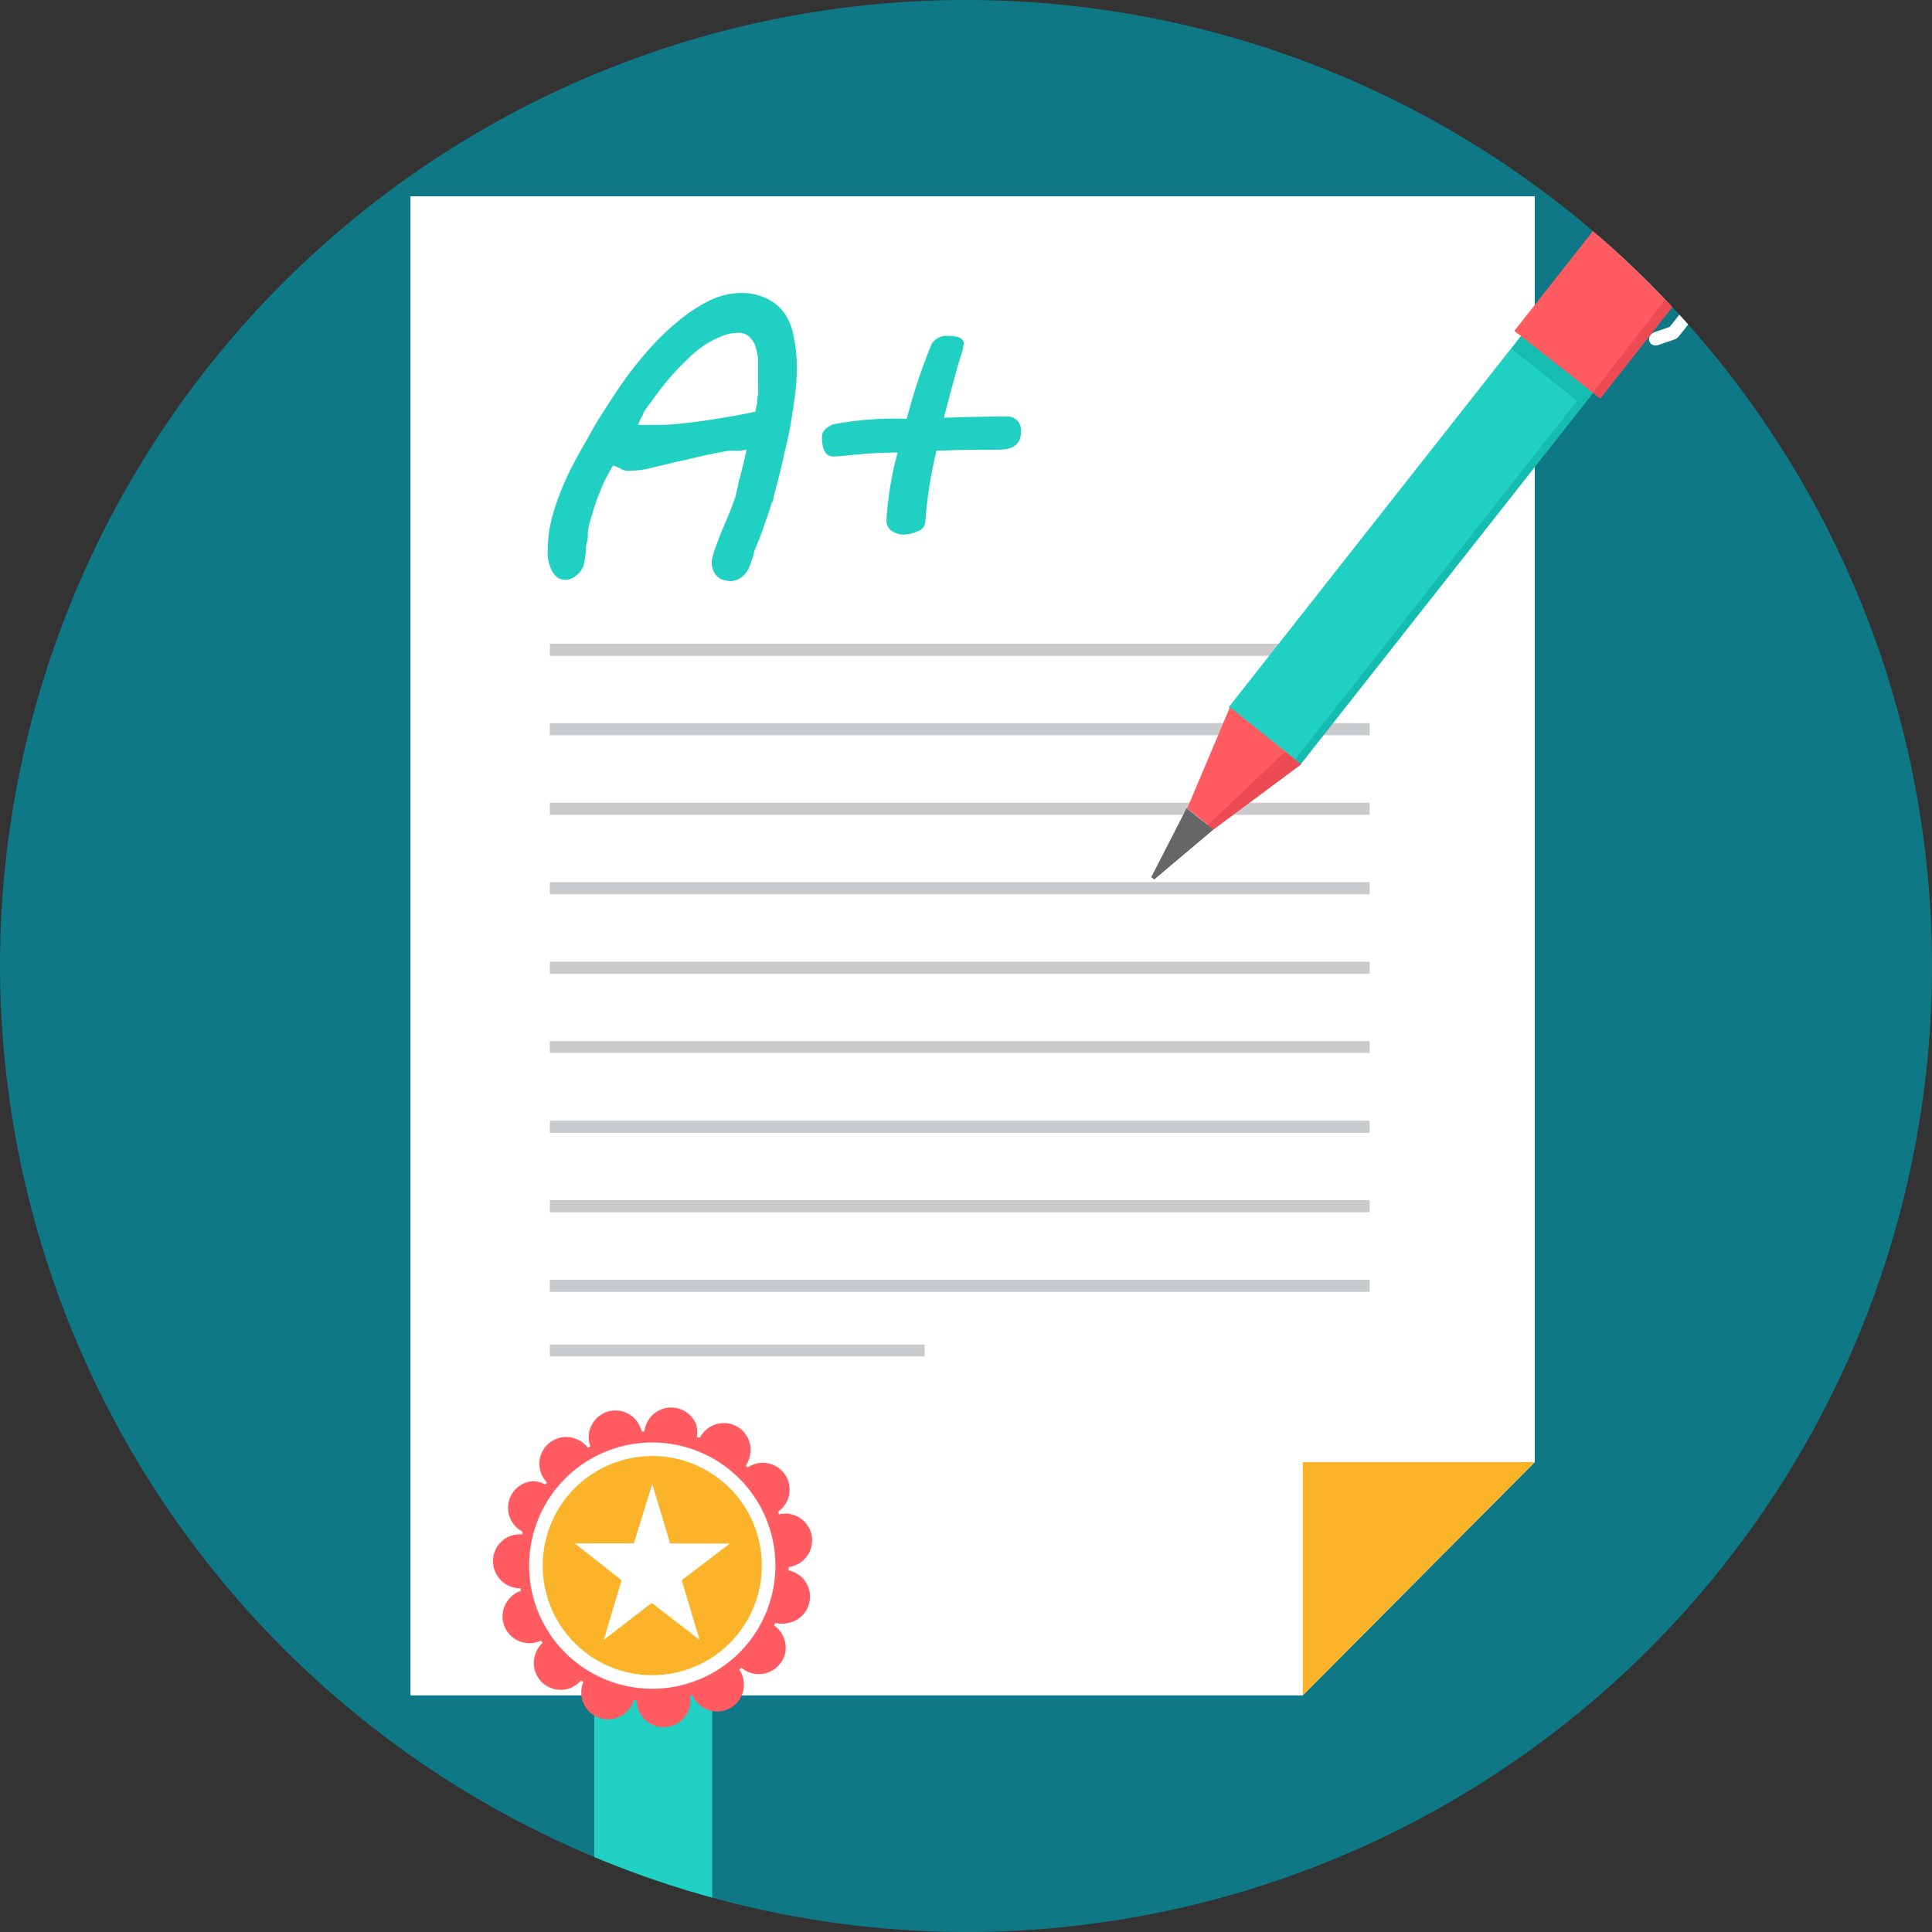
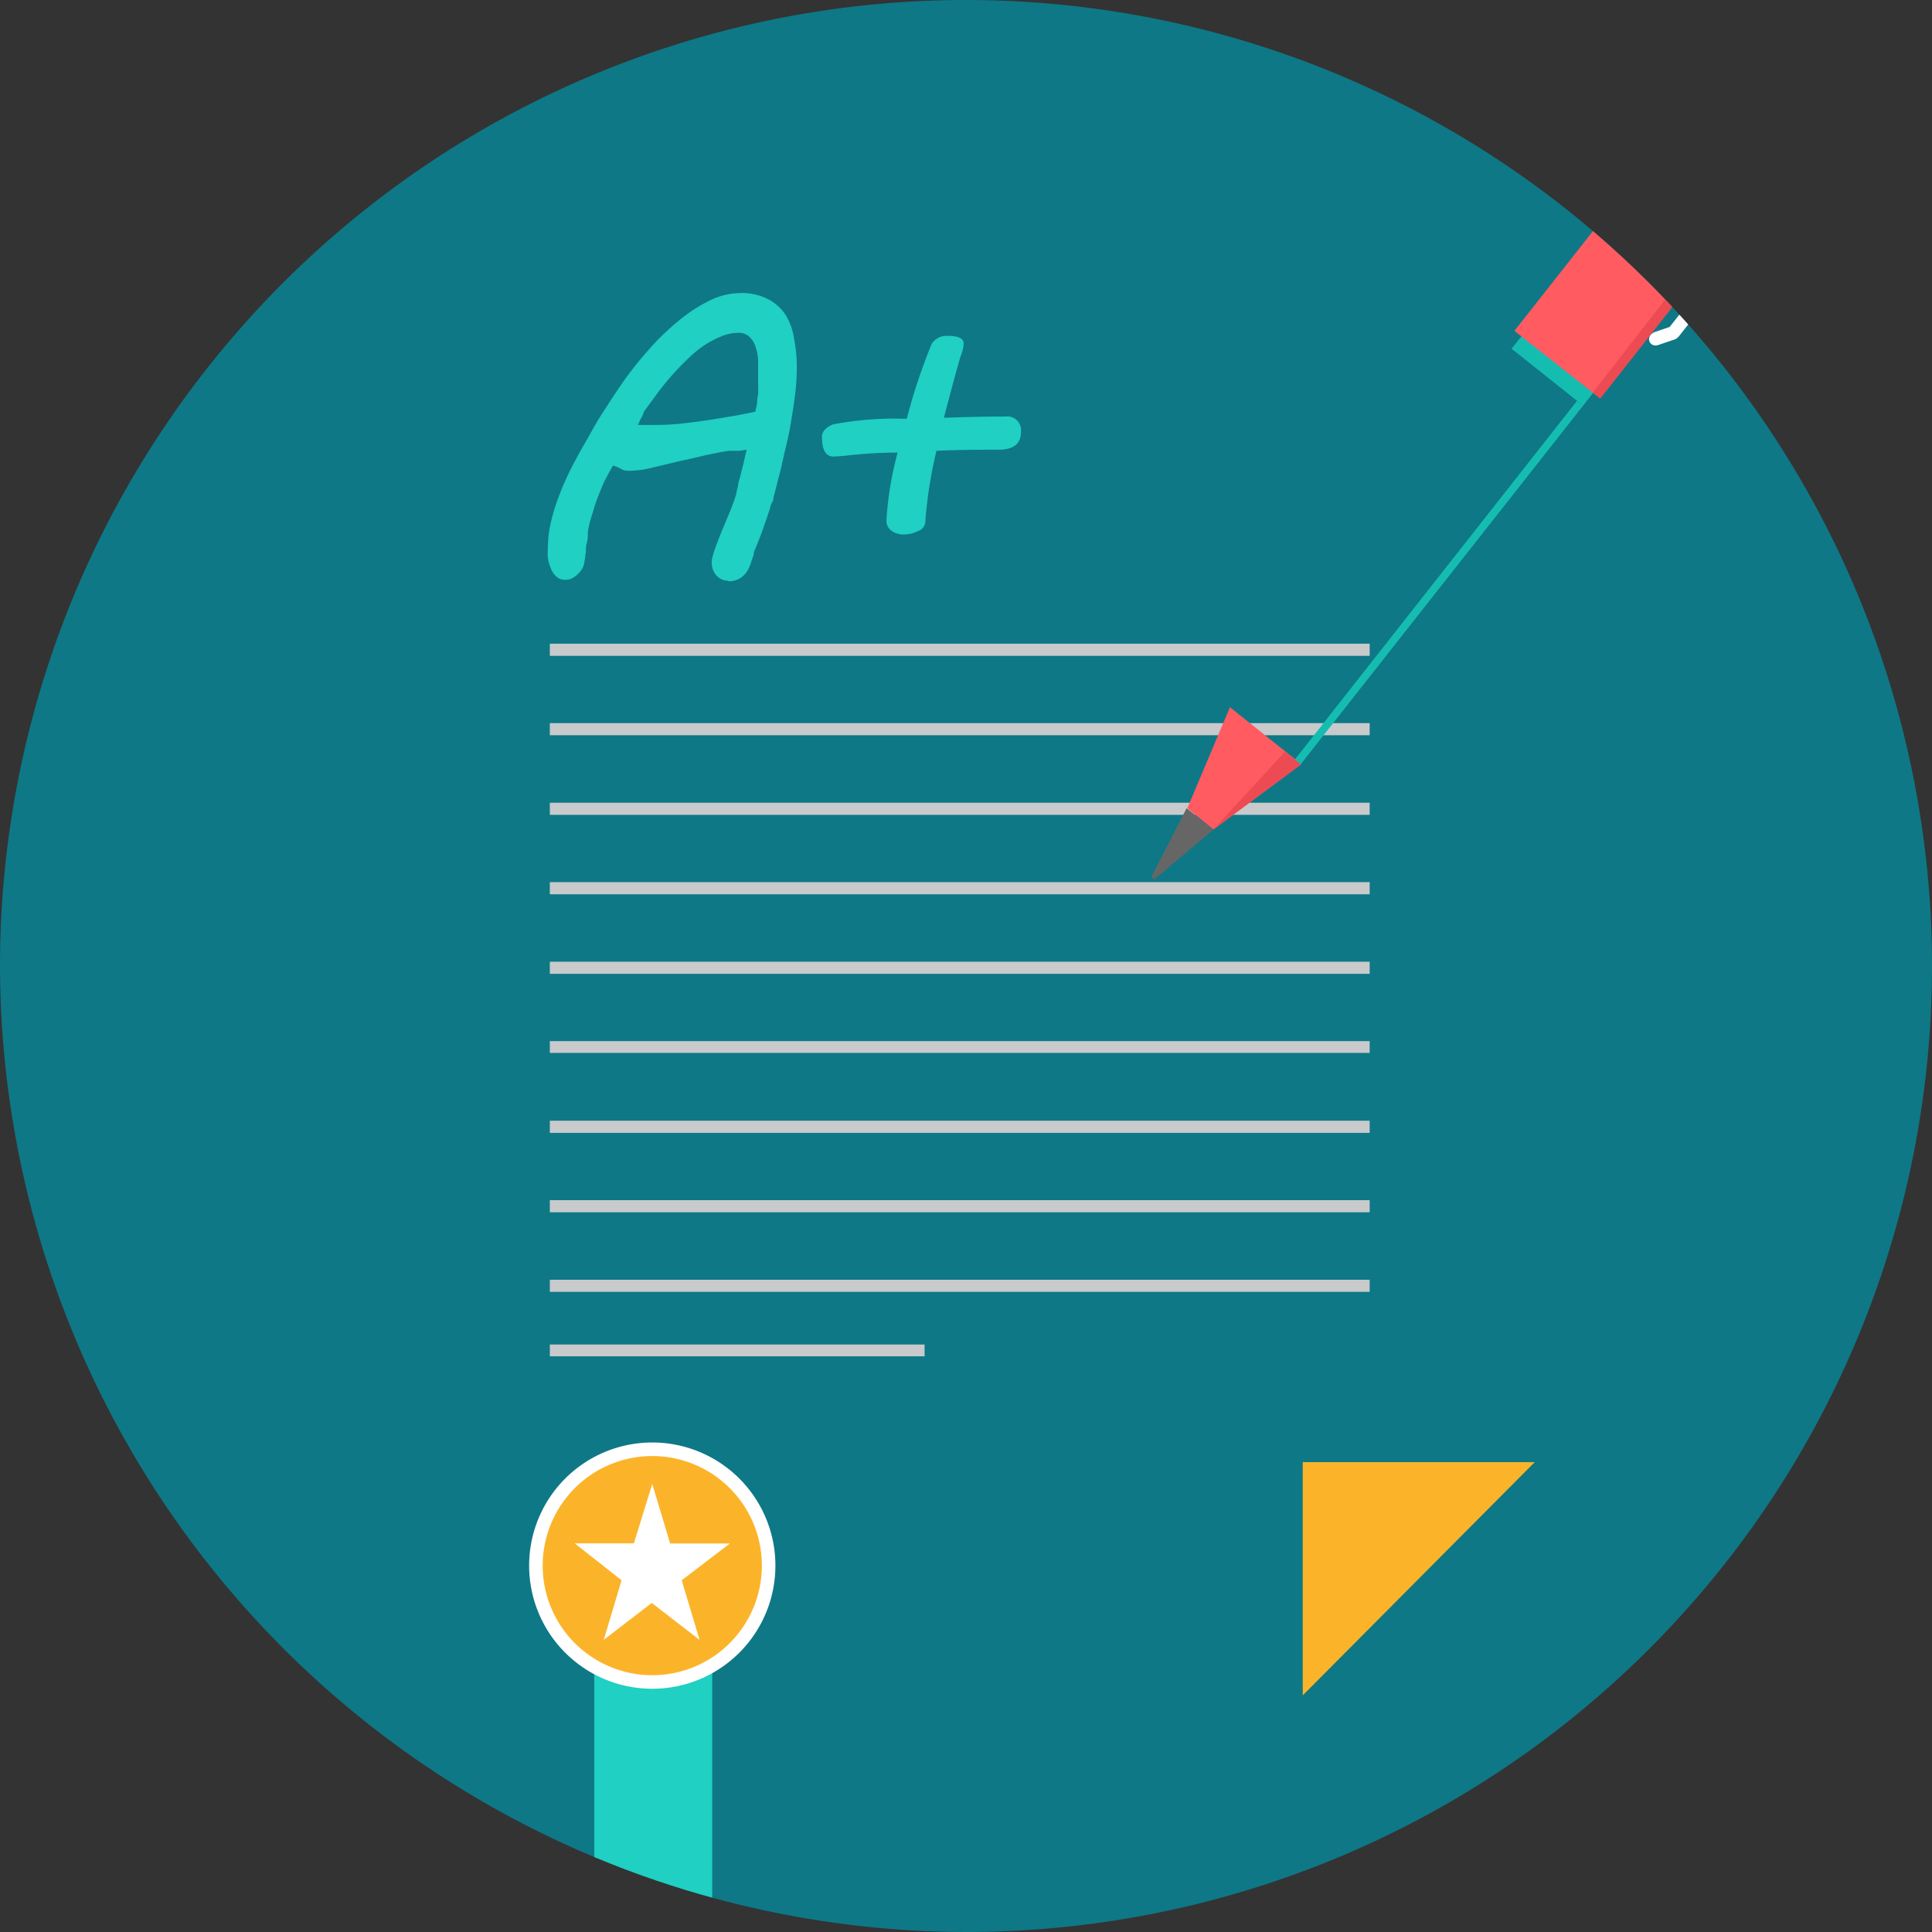
<svg xmlns="http://www.w3.org/2000/svg" viewBox="0 0 108.26 108.26">
  <rect x="0" y="0" width="108.26" height="108.26" fill="#333333" stroke="none" />
  <defs>
    <style>.cls-1{fill:none;}.cls-2{fill:#0e7886;}.cls-3{clip-path:url(#clip-path);}.cls-4{fill:#fff;}.cls-5{fill:#fbb429;}.cls-6{fill:#c8cacc;}.cls-7{fill:#20d0c2;}.cls-8{fill:#15bdb1;}.cls-9{fill:#ff5b61;}.cls-10{fill:#ec4b53;}.cls-11{fill:#666;}</style>
    <clipPath id="clip-path">
      <path class="cls-1" d="M54.13,108.26A54.13,54.13,0,1,0,0,54.13a54.23,54.23,0,0,0,54.13,54.13Zm0,0" />
    </clipPath>
  </defs>
  <title>ResultsNotes</title>
  <g id="Layer_3" data-name="Layer 3">
    <path class="cls-2" d="M54.13,108.26A54.13,54.13,0,1,0,0,54.13a54.23,54.23,0,0,0,54.13,54.13Zm0,0" />
    <g class="cls-3">
-       <path class="cls-4" d="M23,11H86V81.93L73,95H23Zm0,0" />
      <path class="cls-5" d="M73,81.93H86L73,95Zm0,0" />
      <path class="cls-6" d="M30.81,36.07H76.75v.68H30.81Zm0,39.27h21V76h-21Zm0-3.63H76.75v.68H30.81Zm0-4.46H76.75v.68H30.81Zm0-4.45H76.75v.68H30.81Zm0-4.46H76.75V59H30.81Zm0-4.45H76.75v.68H30.81Zm0-4.46H76.75v.68H30.81Zm0-4.45H76.75v.68H30.81Zm0-4.46H76.75v.68H30.81Zm0,0" />
      <path class="cls-7" d="M40.82,32.54a.88.88,0,0,1-.7-.32,1.06,1.06,0,0,1-.18-.33,1.26,1.26,0,0,1-.06-.38,1.72,1.72,0,0,1,.09-.46,6.6,6.6,0,0,1,.23-.66c.09-.25.19-.5.3-.76l.32-.77c.11-.25.19-.47.27-.68s.13-.37.16-.49a4.33,4.33,0,0,1,.11-.47c0-.19.09-.39.14-.61s.12-.45.17-.68.11-.49.17-.73l-.38.06-.48,0c-.25,0-.49.06-.72.1l-.73.15-.77.18-.85.19-1.34.32a5.22,5.22,0,0,1-1.38.18.79.79,0,0,1-.42-.12,1.6,1.6,0,0,0-.42-.17c-.14.24-.28.49-.42.76s-.25.55-.36.83-.22.57-.3.85-.17.53-.23.78a3.44,3.44,0,0,0-.1.52c0,.2,0,.42-.07.64s0,.42-.07.63a3.42,3.42,0,0,1-.07.47.76.76,0,0,1-.13.33,1.13,1.13,0,0,1-.24.29,1.31,1.31,0,0,1-.32.22.78.78,0,0,1-.36.08.7.7,0,0,1-.5-.18,1.21,1.21,0,0,1-.31-.45,2.31,2.31,0,0,1-.17-.6,4.14,4.14,0,0,1,0-.58,6.31,6.31,0,0,1,.17-1.41,10.72,10.72,0,0,1,.45-1.47,16.47,16.47,0,0,1,.66-1.51c.26-.51.53-1,.83-1.52s.55-1,.91-1.56.77-1.2,1.21-1.83.93-1.23,1.46-1.83A13.55,13.55,0,0,1,38,18a8.6,8.6,0,0,1,1.73-1.14,4,4,0,0,1,1.76-.44,3.22,3.22,0,0,1,1.54.34,2.58,2.58,0,0,1,1,.9A3.55,3.55,0,0,1,44.5,19a8.1,8.1,0,0,1,.15,1.59,11.44,11.44,0,0,1-.1,1.53c-.06.53-.14,1-.23,1.55s-.19,1-.3,1.45-.2.89-.29,1.26l-.39,1.51c0,.05,0,.14-.08.27s-.09.29-.16.48-.13.39-.21.61-.15.44-.23.65-.15.4-.23.58a3.11,3.11,0,0,1-.18.43h0c0,.19-.1.39-.16.59a2,2,0,0,1-.24.53,1.27,1.27,0,0,1-.41.39,1.18,1.18,0,0,1-.63.15Zm.57-13.89a2.56,2.56,0,0,0-1,.21,5.51,5.51,0,0,0-1,.54,6.57,6.57,0,0,0-.92.78c-.3.29-.59.59-.86.9s-.52.62-.76.94l-.64.87-.12.17L36,23.3a2.15,2.15,0,0,0-.14.26l-.11.25h1.14a12.72,12.72,0,0,0,1.42-.09c.54-.06,1.06-.13,1.58-.21l1.44-.24,1-.2c0-.1.05-.23.08-.39s0-.34.07-.54a6.39,6.39,0,0,0,0-.64c0-.23,0-.46,0-.69s0-.41,0-.66a2.79,2.79,0,0,0-.14-.71,1.28,1.28,0,0,0-.34-.56.85.85,0,0,0-.63-.23Zm11.09,6.59a24.61,24.61,0,0,0-.63,4,.58.58,0,0,1-.39.51,1.82,1.82,0,0,1-.8.2,1.12,1.12,0,0,1-.72-.22.69.69,0,0,1-.27-.55,18.55,18.55,0,0,1,.63-3.82c-1,0-1.95.07-2.71.15-.44.05-.74.07-.9.07q-.63,0-.63-1.11c0-.28.21-.52.62-.69a18.27,18.27,0,0,1,4.13-.31,32.56,32.56,0,0,1,1.4-4.21,1,1,0,0,1,.88-.44c.61,0,.91.14.91.43a2.23,2.23,0,0,1-.17.71c-.1.31-.42,1.47-.94,3.45,1.4-.05,2.55-.07,3.45-.07a.77.77,0,0,1,.87.86c0,.69-.43,1-1.28,1s-2.11,0-3.45.06Zm0,0" />
-       <path class="cls-7" d="M68.85,39.63l4,3.19L100.4,7.87,96.35,4.69Zm0,0" />
      <path class="cls-8" d="M88.71,22.73l.79-1-4-3.19-.8,1Zm0,0" />
      <path class="cls-9" d="M68,46.48l4.92-3.66-4-3.19-2.39,5.66Zm0,0" />
-       <path class="cls-10" d="M68,46.47l4.92-3.65L72,42.13l-4.34,4.12Zm0,0" />
+       <path class="cls-10" d="M68,46.47l4.92-3.65L72,42.13Zm0,0" />
      <path class="cls-9" d="M99.87,1.93l2.38,1.88a1.6,1.6,0,0,1,.17,2.24L89.63,22.3l-4.77-3.76L97.65,2.29a1.61,1.61,0,0,1,2.22-.36Zm0,0" />
      <path class="cls-10" d="M102,5.71l-1.66,2.11L96.25,13l-7,9,.06.05.36.29,6.85-8.7,5.94-7.55a1.6,1.6,0,0,0-.17-2.24l-.11-.09a1.73,1.73,0,0,1-.15,2Zm0,0" />
      <path class="cls-11" d="M64.51,49.15l.17.13L68,46.48l-1.51-1.19Zm0,0" />
      <path class="cls-4" d="M95.93,4.48l5.55,4.42a.37.37,0,0,1,0,.54l-7.43,9.44L93.9,19l-1,.34c-.47.13-.74-.47-.19-.73l.85-.29,7.1-9L95.43,5.1Zm0,0" />
      <path class="cls-8" d="M72.56,42.56l.33.26L88.71,22.73l-.34-.27Zm0,0" />
      <path class="cls-7" d="M33.3,93.6h6.61v17.12l-3.3-2.59-3.31,2.59Zm0,0" />
-       <path class="cls-9" d="M39.09,80.55l.14,0a1.5,1.5,0,0,1,2.82.87,1.6,1.6,0,0,1-.26.71l.11.1a1.5,1.5,0,1,1,1.69,2.48l.06.15a1.5,1.5,0,0,1,1.24,2.67,1.46,1.46,0,0,1-.7.28V88a1.5,1.5,0,0,1,0,2.94,1.46,1.46,0,0,1-.75,0l-.07.14A1.53,1.53,0,0,1,44,92.63a1.52,1.52,0,0,1-2.46.82l-.12.1A1.5,1.5,0,1,1,38.81,95l-.15,0a1.5,1.5,0,0,1-2.79,1,1.49,1.49,0,0,1-.2-.73l-.16,0A1.5,1.5,0,0,1,32.58,95a1.45,1.45,0,0,1,.11-.75l-.14-.08A1.5,1.5,0,0,1,30,92.69a1.36,1.36,0,0,1,.41-.63l-.09-.13a1.52,1.52,0,0,1-1.66-.24,1.49,1.49,0,0,1-.11-2.12,1.4,1.4,0,0,1,.63-.42l0-.15a1.52,1.52,0,0,1-1.42-.9,1.51,1.51,0,0,1,.76-2,1.64,1.64,0,0,1,.75-.12l0-.16A1.5,1.5,0,0,1,29.82,83a1.47,1.47,0,0,1,.73.19l.1-.12a1.5,1.5,0,0,1,1.7-2.41,1.44,1.44,0,0,1,.59.47l.14-.08a1.5,1.5,0,0,1,2.53-1.51,1.66,1.66,0,0,1,.35.67h.15A1.51,1.51,0,0,1,39,79.79a1.65,1.65,0,0,1,.05.76Zm0,0" />
      <path class="cls-4" d="M36.55,94.63a6.9,6.9,0,1,0-6.9-6.89,6.9,6.9,0,0,0,6.9,6.89Zm0,0" />
      <path class="cls-5" d="M36.55,93.87a6.14,6.14,0,1,0-6.14-6.13,6.14,6.14,0,0,0,6.14,6.13Zm0,0" />
      <path class="cls-4" d="M36.55,83.15l1,3.34H40.9l-2.7,2.06,1,3.34-2.68-2.07-2.69,2.07,1-3.34L32.2,86.48h3.32Zm0,0" />
    </g>
  </g>
</svg>